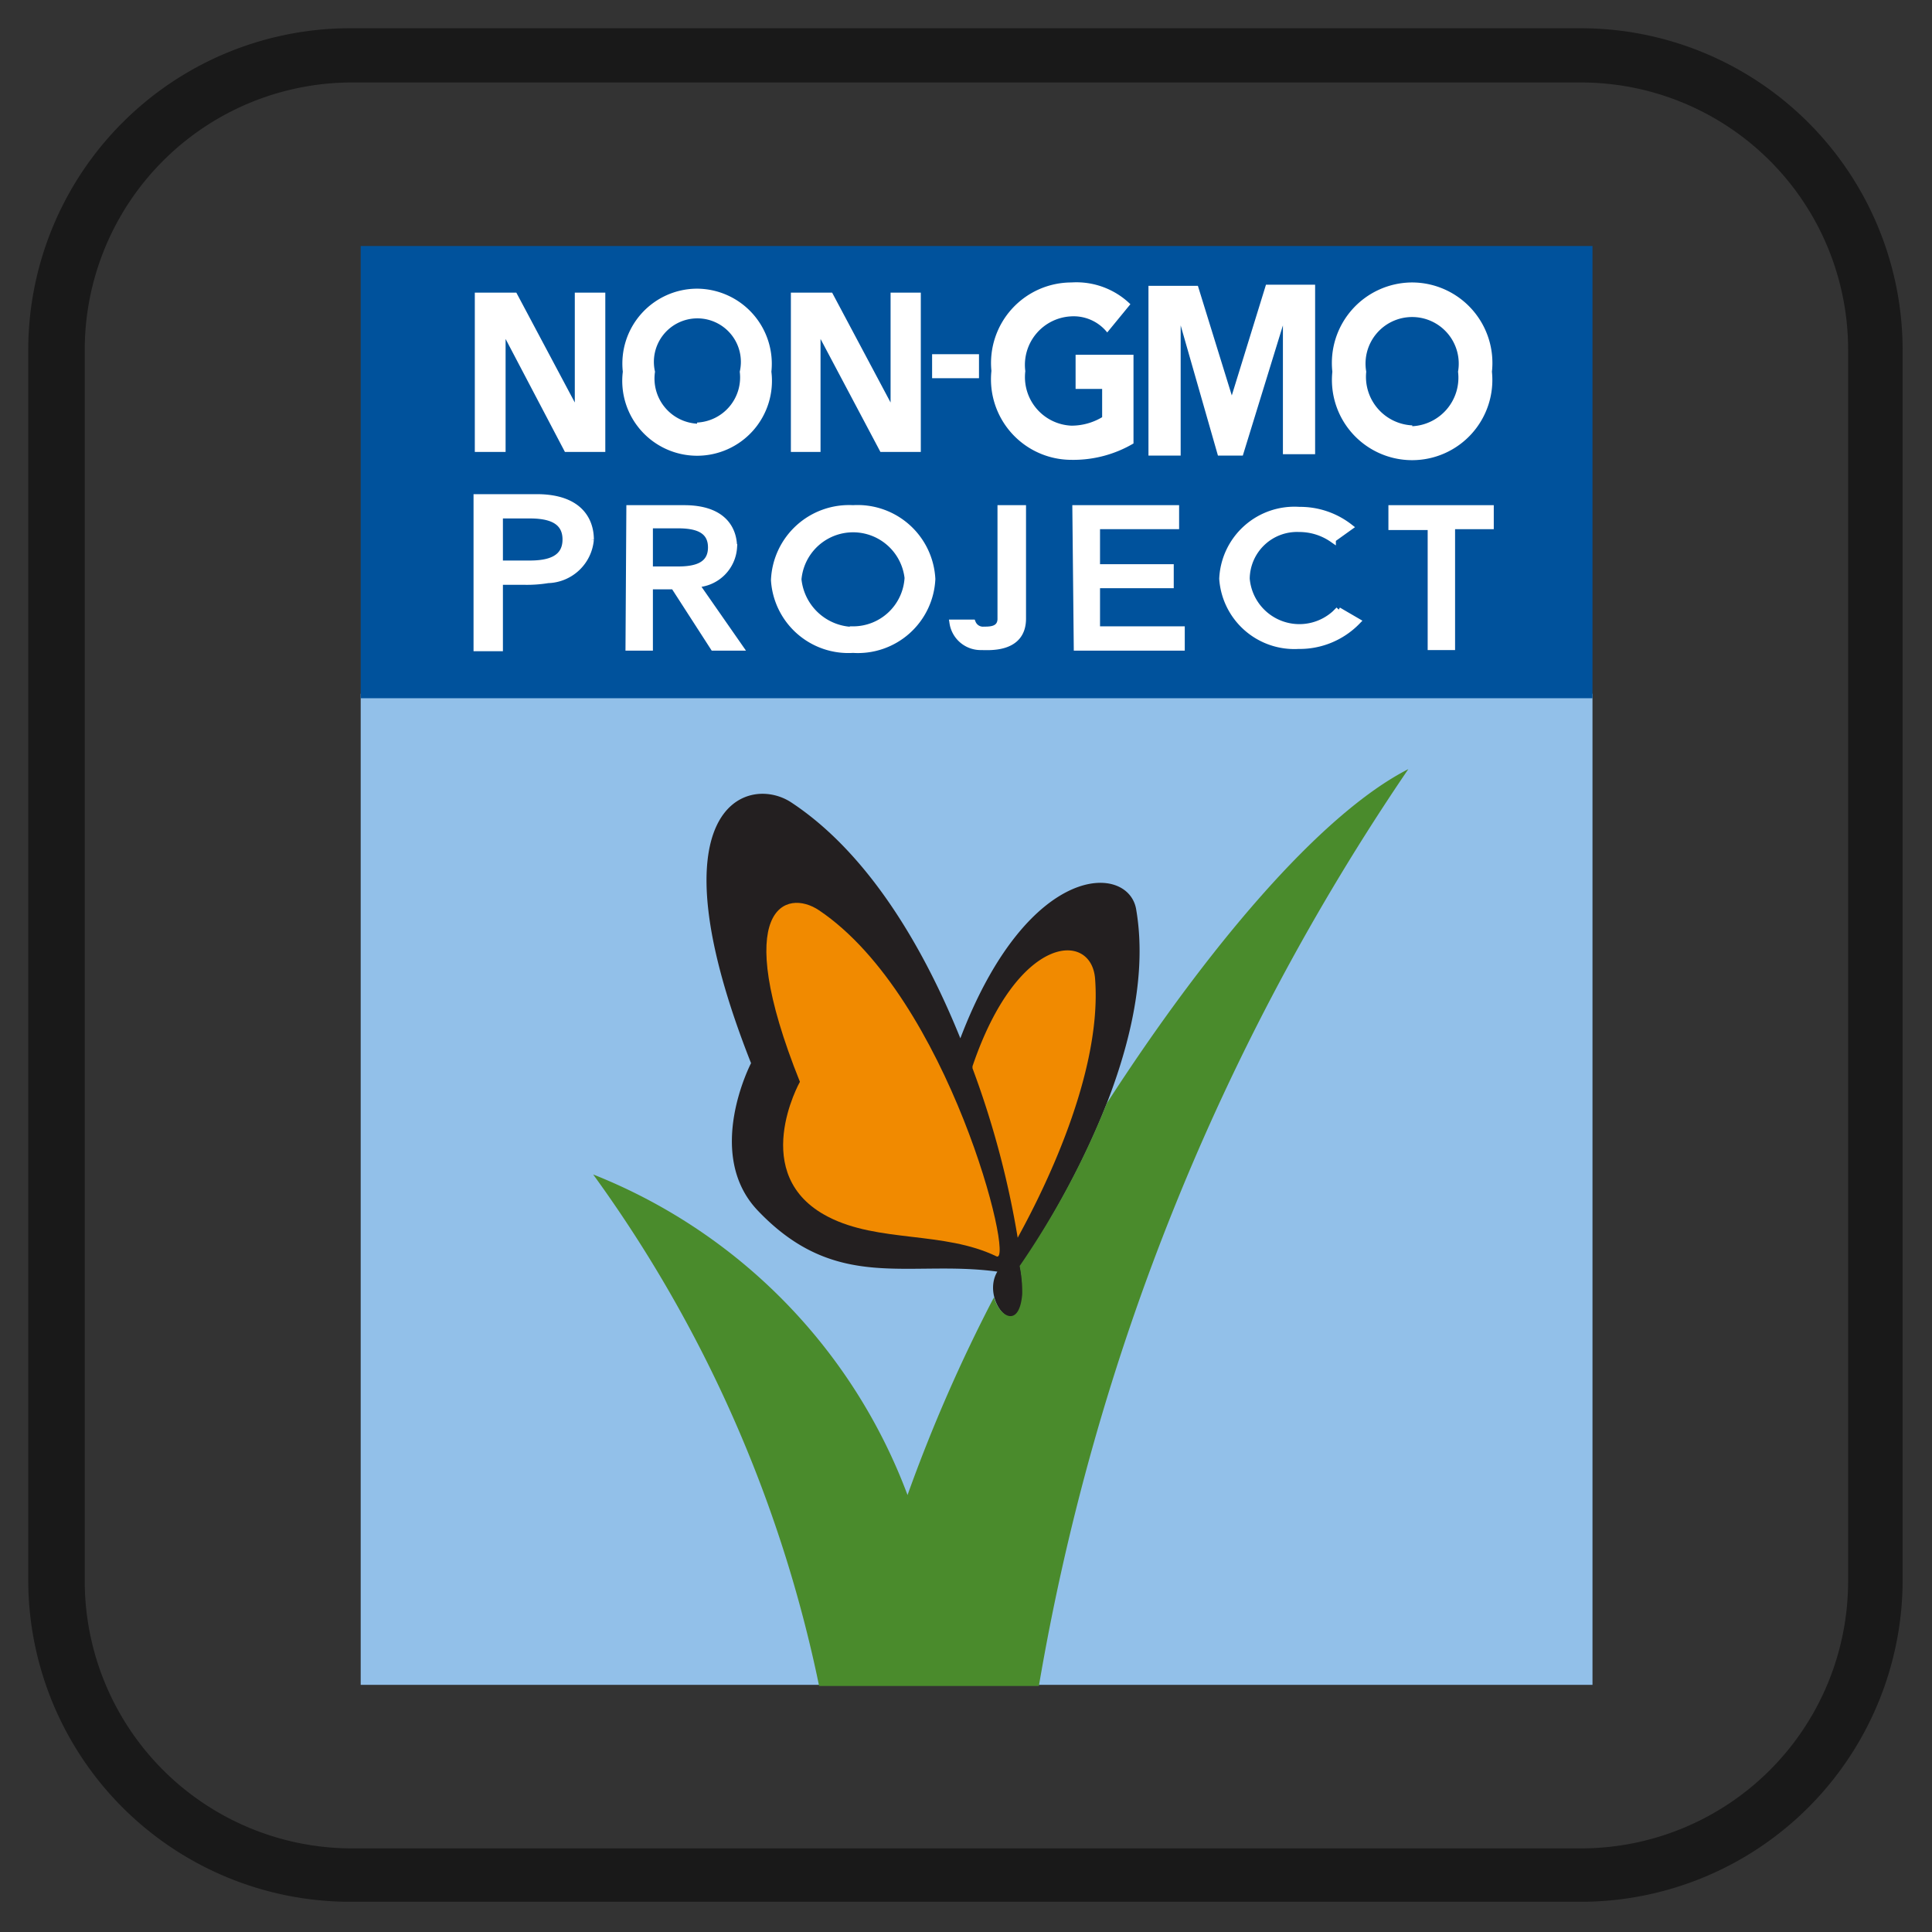
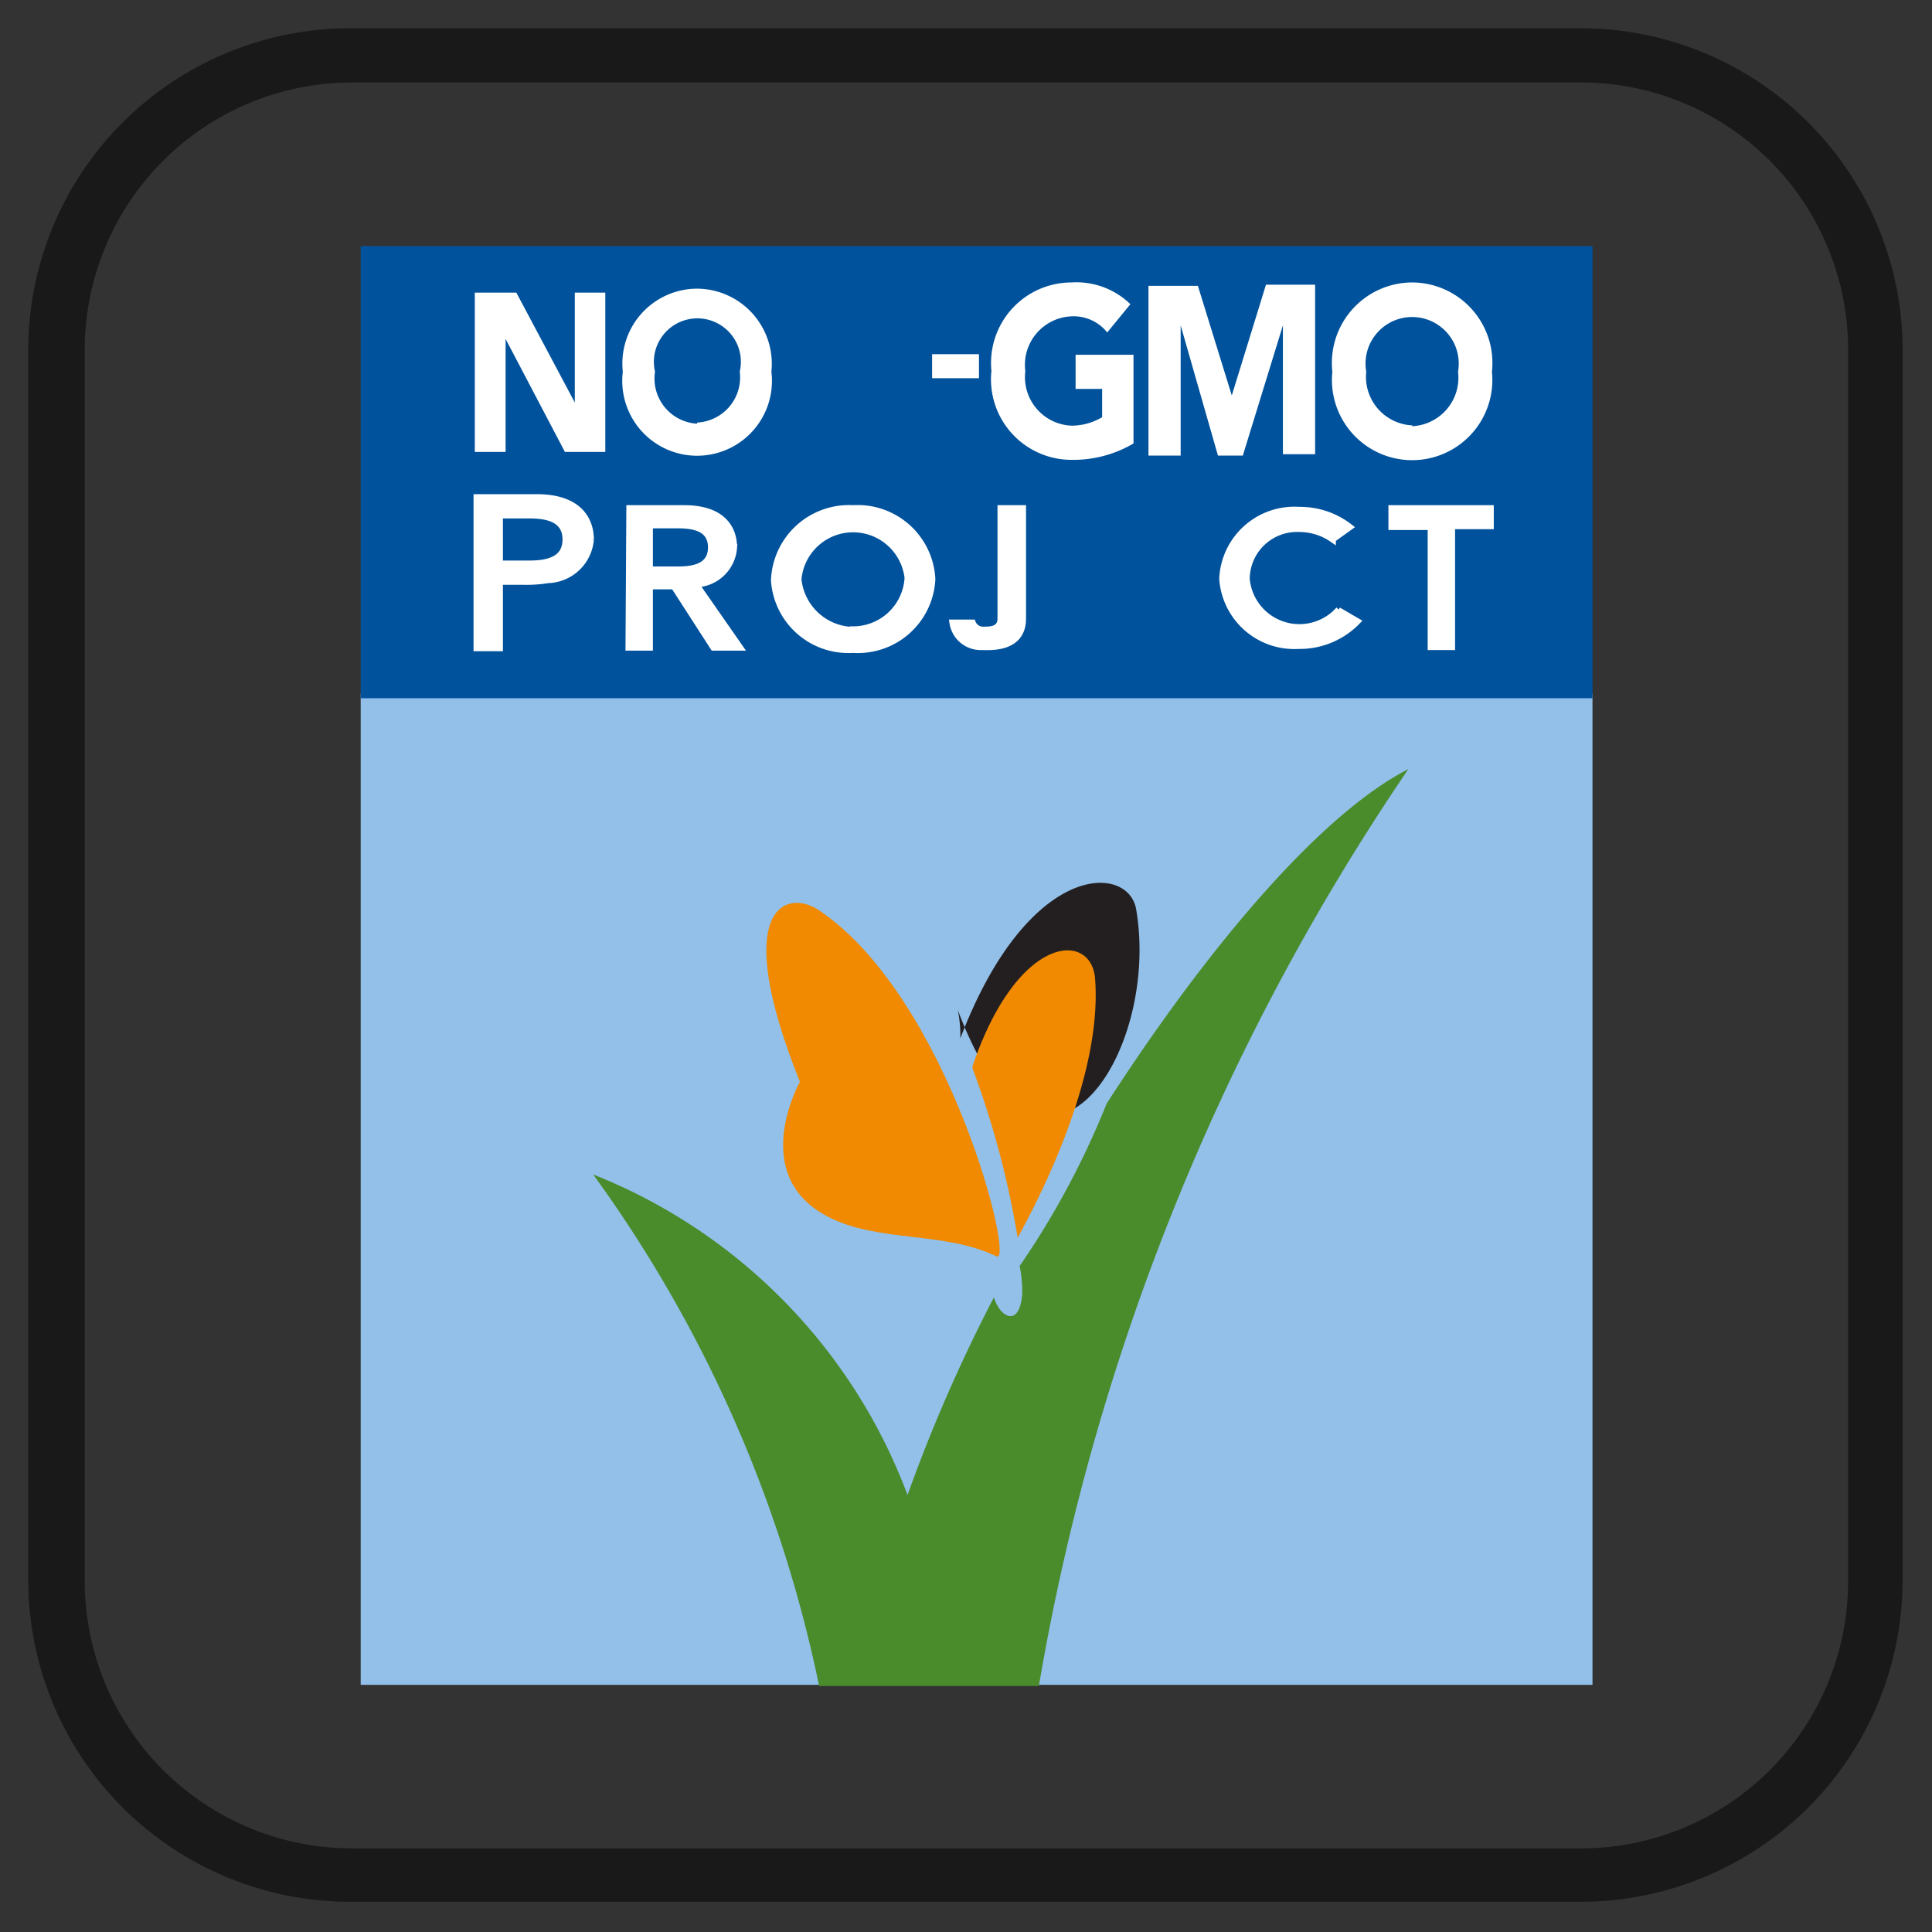
<svg xmlns="http://www.w3.org/2000/svg" viewBox="0 0 68.4 68.4">
  <rect x="0" y="0" width="68.4" height="68.4" fill="#333333" stroke="none" />
  <defs>
    <style>.a{fill:#92c0e9;}.b{fill:#231f20;}.c{fill:#00529c;}.d{fill:#4a8b2c;}.e{fill:#f18a00;}.f,.g{fill:#fff;}.g{stroke:#fff;stroke-width:0.23px;}.h{fill:#191919;fill-rule:evenodd;}</style>
  </defs>
  <title>NON GMO Project_191919</title>
  <rect class="a" x="12.77" y="24.56" width="43.61" height="35.09" />
-   <path class="b" d="M40.23,32.23C40,30.57,36.42,30.42,34,36.76c-1.3-3.22-3.26-6.56-6-8.36-1.55-1-5,.16-1.41,9.24,0,0-1.67,3.2.23,5.21,2.79,2.94,5.33,1.74,8.49,2.17-.6,1,.76,2.56.9.84a4.6,4.6,0,0,0-.09-1C36.89,43.69,41.09,37.35,40.23,32.23Z" />
+   <path class="b" d="M40.23,32.23C40,30.57,36.42,30.42,34,36.76a4.6,4.6,0,0,0-.09-1C36.89,43.69,41.09,37.35,40.23,32.23Z" />
  <rect class="c" x="12.77" y="8.71" width="43.61" height="16.01" />
  <path class="d" d="M36.78,59.69A82.14,82.14,0,0,1,49.86,27.23c-3.15,1.61-7.17,6.4-10.68,11.84a29.45,29.45,0,0,1-3.08,5.75,4.6,4.6,0,0,1,.09,1c-.1,1.21-.8.81-1,.11a55.94,55.94,0,0,0-3.06,7A19.58,19.58,0,0,0,21,41.58,46.93,46.93,0,0,1,29,59.69Z" />
  <path class="e" d="M38.77,34.65c-.13-1.7-2.75-1.59-4.34,3.1l0,.07a32.17,32.17,0,0,1,1.6,6C36.57,42.83,39.05,38.27,38.77,34.65Z" />
  <path class="e" d="M35.28,44.48c.67.32-1.69-9.16-6.28-12.25-1.17-.79-3.16-.11-.68,6.07,0,0-1.86,3.31,1,4.78C31.1,44,33.42,43.58,35.28,44.48Z" />
  <path class="f" d="M16.81,10.36h1.47l2.07,3.89h0V10.36h1.08V16H20L17.9,12h0v4H16.81Z" />
  <path class="f" d="M24.68,10.22a2.66,2.66,0,0,1,2.63,2.94,2.65,2.65,0,1,1-5.26,0A2.65,2.65,0,0,1,24.68,10.22Zm0,4.74a1.6,1.6,0,0,0,1.51-1.8,1.54,1.54,0,1,0-3,0A1.6,1.6,0,0,0,24.68,15Z" />
-   <path class="f" d="M28,10.36h1.46l2.07,3.89h0V10.36h1.07V16H31.17l-2.12-4h0v4H28Z" />
  <path class="f" d="M40.13,15.7a4.19,4.19,0,0,1-2.2.58,2.85,2.85,0,0,1-2.83-3.15A2.85,2.85,0,0,1,37.93,10a2.74,2.74,0,0,1,2.09.77l-.82,1a1.52,1.52,0,0,0-1.27-.57,1.72,1.72,0,0,0-1.63,1.94,1.72,1.72,0,0,0,1.63,1.93,2.12,2.12,0,0,0,1.09-.3v-1h-.94V12.56h2.05Z" />
  <path class="f" d="M40.66,10.12h1.75L43.61,14h0l1.21-3.92h1.74v6H45.42V11.52h0L44,16.13h-.88l-1.32-4.61h0v4.61H40.66Z" />
  <path class="f" d="M50,10a2.85,2.85,0,0,1,2.82,3.16,2.84,2.84,0,1,1-5.65,0A2.85,2.85,0,0,1,50,10Zm0,5.09a1.72,1.72,0,0,0,1.62-1.93,1.65,1.65,0,1,0-3.25,0A1.72,1.72,0,0,0,50,15.06Z" />
  <path class="f" d="M34.63,13.39H33v-.85h1.66v.85" />
  <path class="g" d="M30.2,18A2.64,2.64,0,0,1,33,20.5,2.63,2.63,0,0,1,30.2,23a2.63,2.63,0,0,1-2.79-2.46A2.65,2.65,0,0,1,30.2,18Zm0,4.29a1.94,1.94,0,0,0,1.94-1.83,1.95,1.95,0,0,0-3.88.05A2,2,0,0,0,30.2,22.31Z" />
  <path class="g" d="M48.05,22m-.67-.39.67.39a2.84,2.84,0,0,1-2.08.86,2.55,2.55,0,0,1-2.69-2.37A2.55,2.55,0,0,1,46,18.06a2.85,2.85,0,0,1,1.78.6l-.6.43A2.06,2.06,0,0,0,46,18.72a1.79,1.79,0,0,0-1.87,1.77,1.88,1.88,0,0,0,3.27,1.1Z" />
-   <path class="g" d="M38.08,18h3.55v.62h-2.8v1.47h2.61v.62H38.83v1.58h3v.63h-3.7Z" />
  <path class="g" d="M22.29,18h1.93c1.41,0,1.76.76,1.76,1.38a1.39,1.39,0,0,1-1.35,1.3l1.56,2.24h-.93l-1.4-2.17H23v2.17h-.74ZM23,20.17h1c.59,0,1.18-.12,1.18-.79s-.59-.79-1.18-.79H23Z" />
  <path class="g" d="M18.59,20.59c-.16,0-.9,0-.9,0v2.35h-.81V17.61H19c1.52,0,1.91.82,1.91,1.49a1.56,1.56,0,0,1-1.51,1.43A4.59,4.59,0,0,1,18.59,20.59Zm-.9-.63h1.06c.64,0,1.28-.14,1.28-.86s-.64-.86-1.28-.86H17.69Z" />
  <path class="g" d="M36.21,18v3.9c0,1.11-1.2,1-1.48,1a1,1,0,0,1-1-.85h.7a.4.4,0,0,0,.41.25c.21,0,.57,0,.59-.37V18Z" />
  <path class="g" d="M50.66,18.65H49.27V18h3.5v.62H51.4v4.28h-.74Z" />
  <path class="h" d="M12.39,1H56A11.4,11.4,0,0,1,67.36,12.36V56A11.4,11.4,0,0,1,56,67.33H12.39A11.4,11.4,0,0,1,1,56V12.36A11.4,11.4,0,0,1,12.39,1ZM56,2.92H12.39A9.47,9.47,0,0,0,3,12.36V56a9.47,9.47,0,0,0,9.44,9.44H56A9.46,9.46,0,0,0,65.43,56V12.36A9.46,9.46,0,0,0,56,2.92Z" />
</svg>